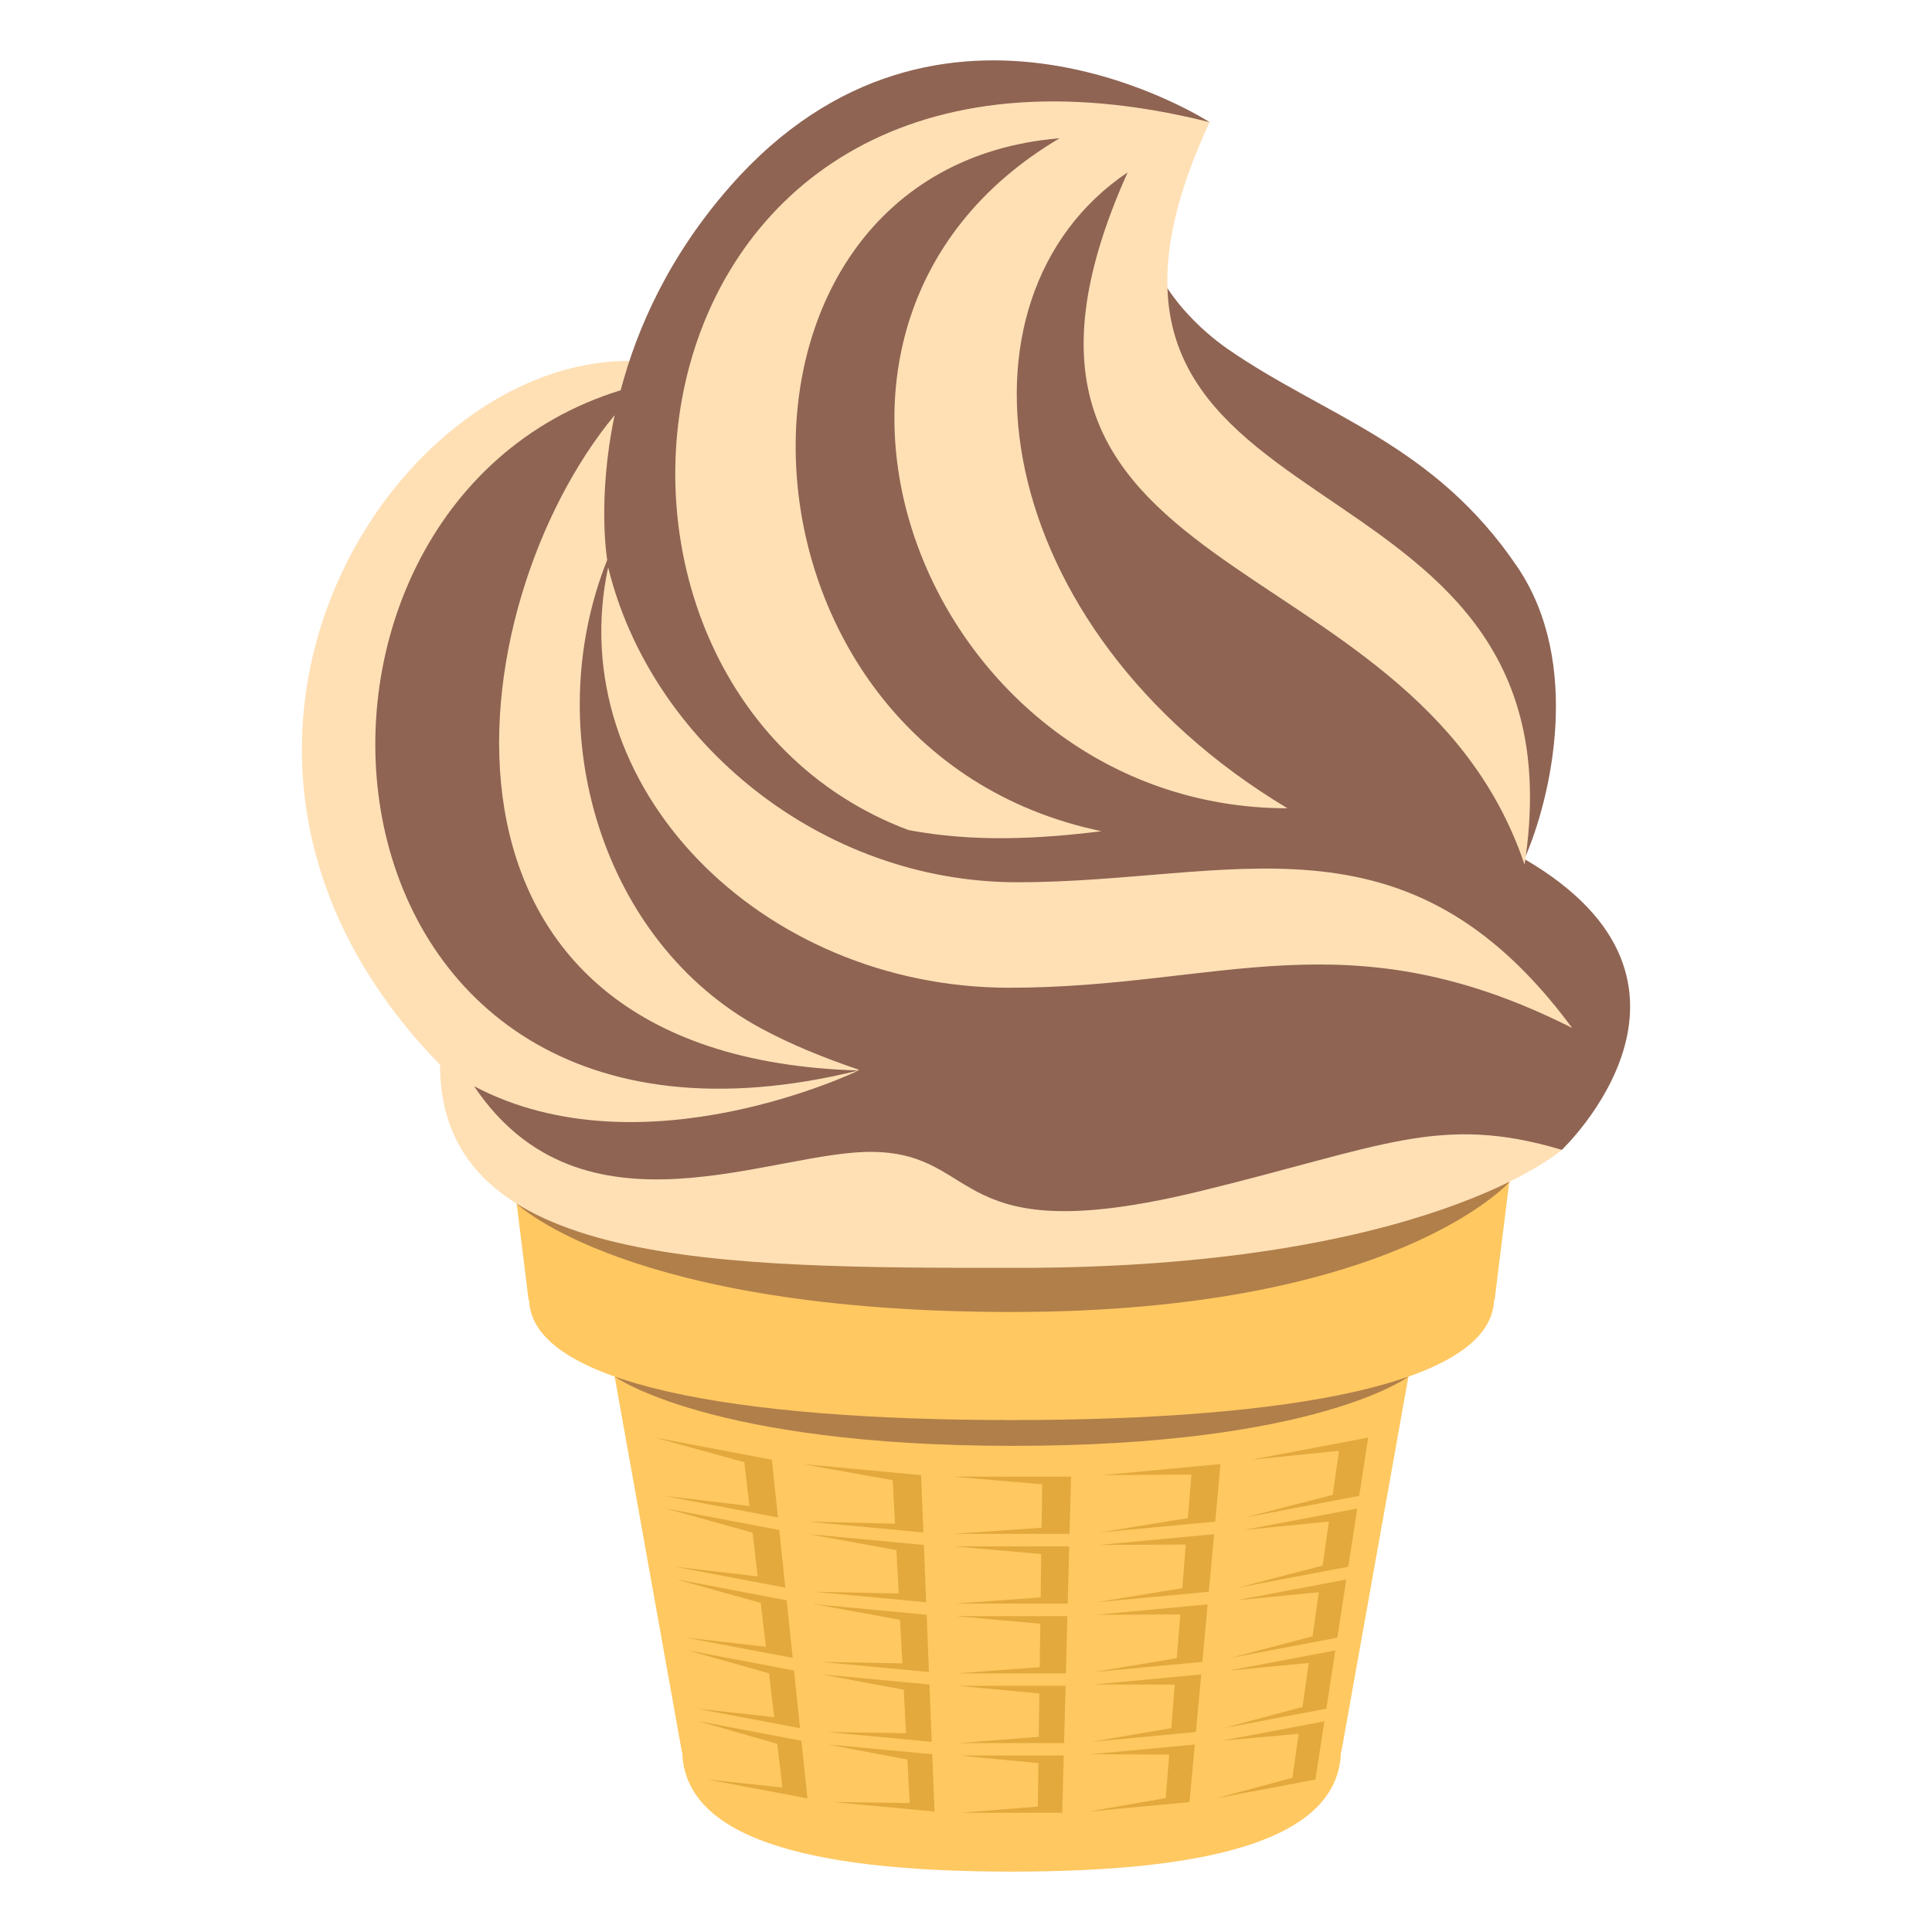
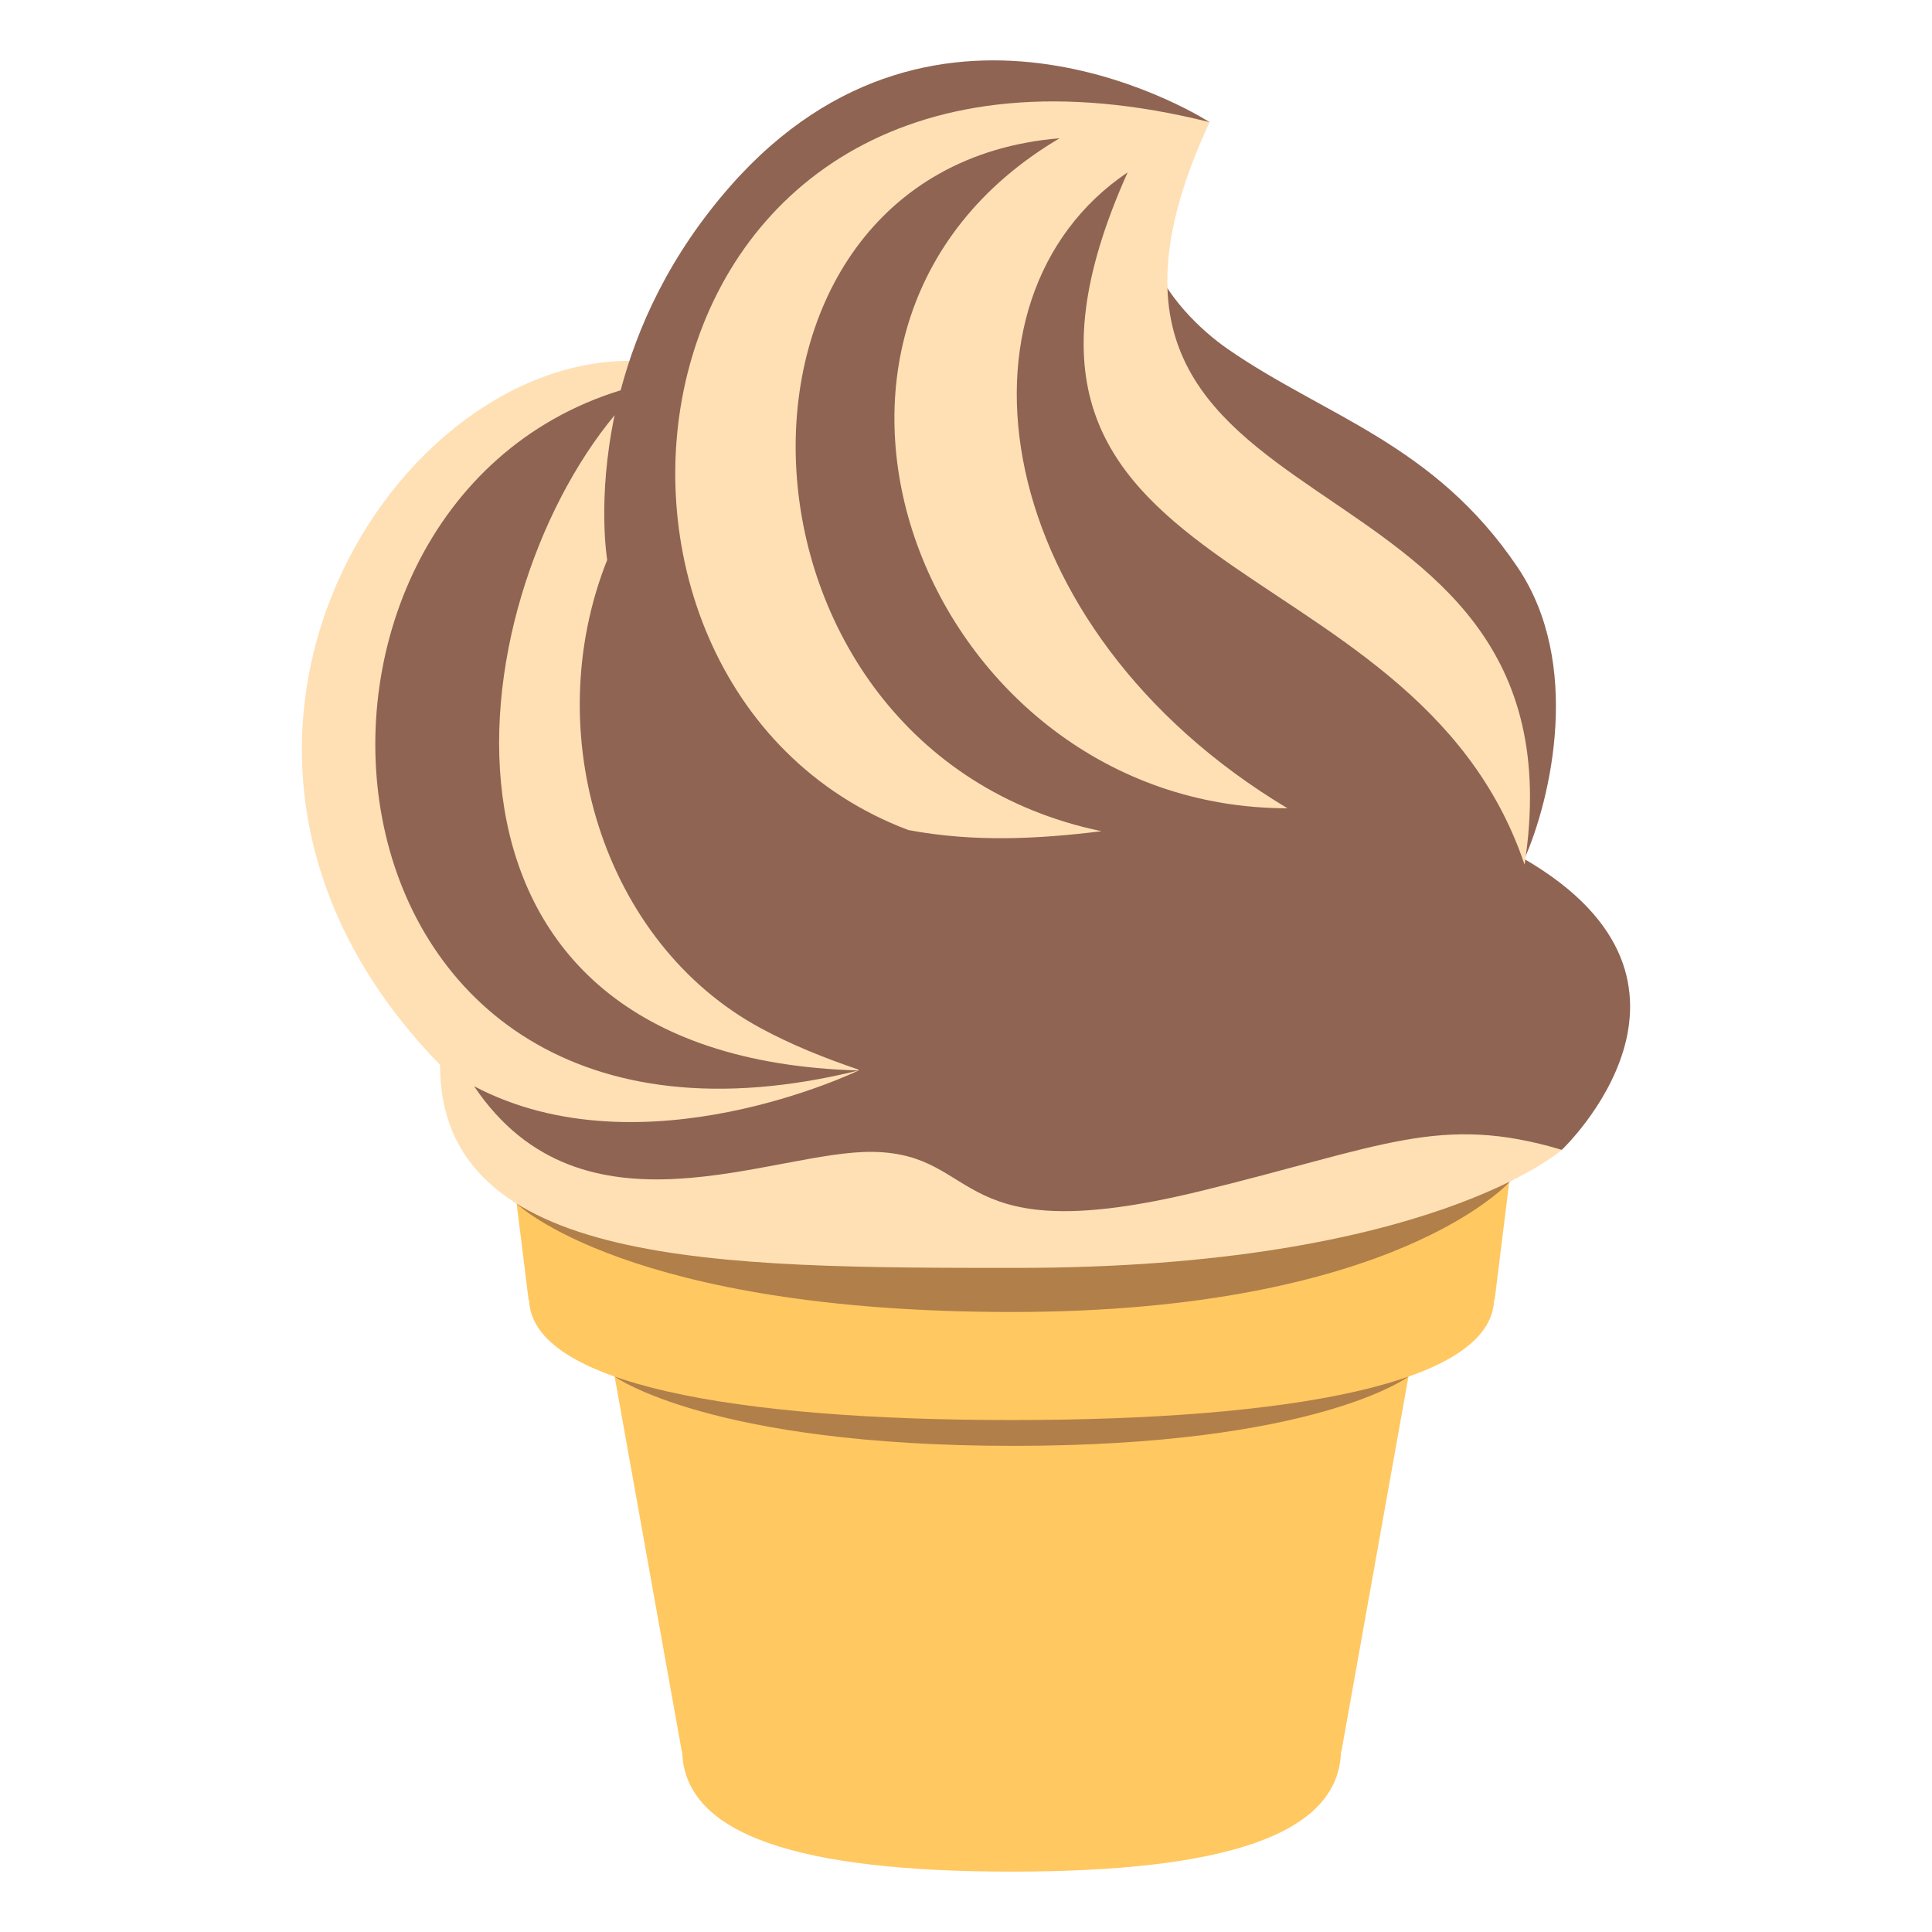
<svg xmlns="http://www.w3.org/2000/svg" width="64" height="64" viewBox="0 0 64 64">
  <path fill="#FFC861" d="M20.3 45.258l2.287 12.768h.012C22.671 60.805 26.524 62 33.511 62c6.984 0 10.84-1.195 10.91-3.975h.014l2.283-12.768H20.3z" />
  <path fill="#B17F4A" d="M20.362 45.602s3.158 2.294 13.205 2.294c10.045 0 13.09-2.294 13.09-2.294H20.362z" />
  <path fill="#FFC861" d="M16.511 34.99l1 8.076h.016c.094 2.777 6.795 3.975 15.984 3.975 9.188 0 15.889-1.197 15.982-3.975h.018l1-8.076h-34z" />
  <path fill="#B17F4A" d="M17.115 39.873c.002.002 3.679 3.588 16.396 3.588 12.713 0 16.51-4.323 16.51-4.323l-32.906.735z" />
  <path fill="#FFE0B5" d="M20.846 11.955c-8.072 0-16.186 13.14-6.27 23.318C14.576 42 23.821 42 33.704 42c13.624 0 18.034-3.91 18.034-3.91L20.846 11.955z" />
  <path fill="#8F6453" d="M50.498 28.456c.884-2.008 1.924-6.479-.226-9.665-2.766-4.104-6.39-5-9.613-7.238-1.752-1.217-4.808-4.562-.59-7.506 0 0-8.917-5.799-15.88 2.123-2.026 2.307-3.084 4.696-3.629 6.758C7.851 16.84 9.729 40.08 28.442 35.461c-15.295-.439-13.298-15.416-8.082-21.707-.585 2.79-.246 4.794-.246 4.794-2.283 5.731-.143 12.672 5.072 15.504 1.015.551 2.114.993 3.245 1.377l.011.032s-7.15 3.471-12.738.521l.001.001c3.593 5.345 9.901 2.11 13.234 2.175 3.638.07 2.515 3.313 10.773 1.312 6.083-1.478 7.973-2.589 12.025-1.38.001 0 5.836-5.517-1.239-9.634z" />
  <path fill="#FFE0B5" d="M40.069 4.047C20.216-.941 17.32 22.686 30.093 27.497c2.182.409 4.306.296 6.396.038C23.535 24.841 22.927 5.581 35.101 4.58c-10.68 6.309-4.419 22.195 7.548 22.195-9.912-5.944-11.5-16.879-5.294-21.066-6.262 13.95 9.45 11.967 13.148 22.933 2.228-14.525-17.081-10.273-10.434-24.595z" />
-   <path fill="#FFE0B5" d="M20.146 18.791c1.409 5.78 7.047 10.435 13.558 10.435 7.099 0 12.86-2.64 18.375 4.826-7.445-3.757-11.649-1.332-18.64-1.332-8.27 0-14.841-6.709-13.293-13.929z" />
-   <path fill="#E3A93D" d="M21.698 47.622l2.958.815.17 1.451-2.83-.336 3.775.715-.201-1.912zM26.591 48.499l2.982.536.075 1.439-2.882-.068 3.822.358-.076-1.898zM31.541 48.914l2.983.256-.02 1.437-2.912.204h3.838l.05-1.897zM36.51 48.866l2.956-.02-.115 1.443-2.917.475 3.822-.358.175-1.907zM41.451 48.355l2.906-.296-.209 1.459-2.897.749 3.774-.715.298-1.93zM22.061 49.972l2.869.798.169 1.45-2.741-.32 3.657.693-.201-1.91zM26.804 50.822l2.89.527.077 1.438-2.792-.058 3.701.346-.076-1.897zM31.603 51.225l2.889.255-.019 1.437-2.821.203h3.717l.05-1.895zM36.417 51.178l2.864-.013-.114 1.443-2.825.467 3.701-.346.175-1.907zM41.207 50.683l2.815-.28-.207 1.458-2.808.732 3.656-.693.298-1.928zM22.424 52.322l2.777.776.17 1.454-2.649-.302 3.537.67-.199-1.908zM27.018 53.146l2.797.513.077 1.443-2.701-.05 3.581.335-.075-1.896zM31.663 53.536l2.798.252-.019 1.439-2.73.205h3.598l.048-1.896zM36.324 53.491l2.775-.009-.116 1.446-2.734.459 3.58-.335.175-1.906zM40.962 53.012l2.726-.268-.209 1.462-2.716.714 3.537-.67.298-1.928zM22.787 54.672l2.688.76.17 1.451-2.56-.281 3.418.647-.2-1.911zM27.229 55.468l2.709.506.074 1.439-2.608-.037 3.46.324-.075-1.899zM31.724 55.845l2.706.253-.019 1.436-2.639.208h3.477l.049-1.897zM36.232 55.801l2.682.002-.113 1.442-2.644.455 3.46-.324.175-1.908zM40.719 55.338l2.635-.249-.208 1.458-2.627.702 3.418-.647.297-1.93zM23.149 57.021l2.599.744.17 1.45-2.471-.266 3.3.625-.2-1.91zM27.442 57.79l2.617.498.075 1.44-2.517-.031 3.34.313-.076-1.899zM31.784 58.154l2.614.253-.018 1.437-2.547.207h3.355l.049-1.897zM36.141 58.111l2.59.012-.115 1.442-2.552.445 3.34-.313.175-1.907zM40.475 57.664l2.545-.23-.208 1.458-2.538.682 3.3-.625.298-1.928z" />
</svg>